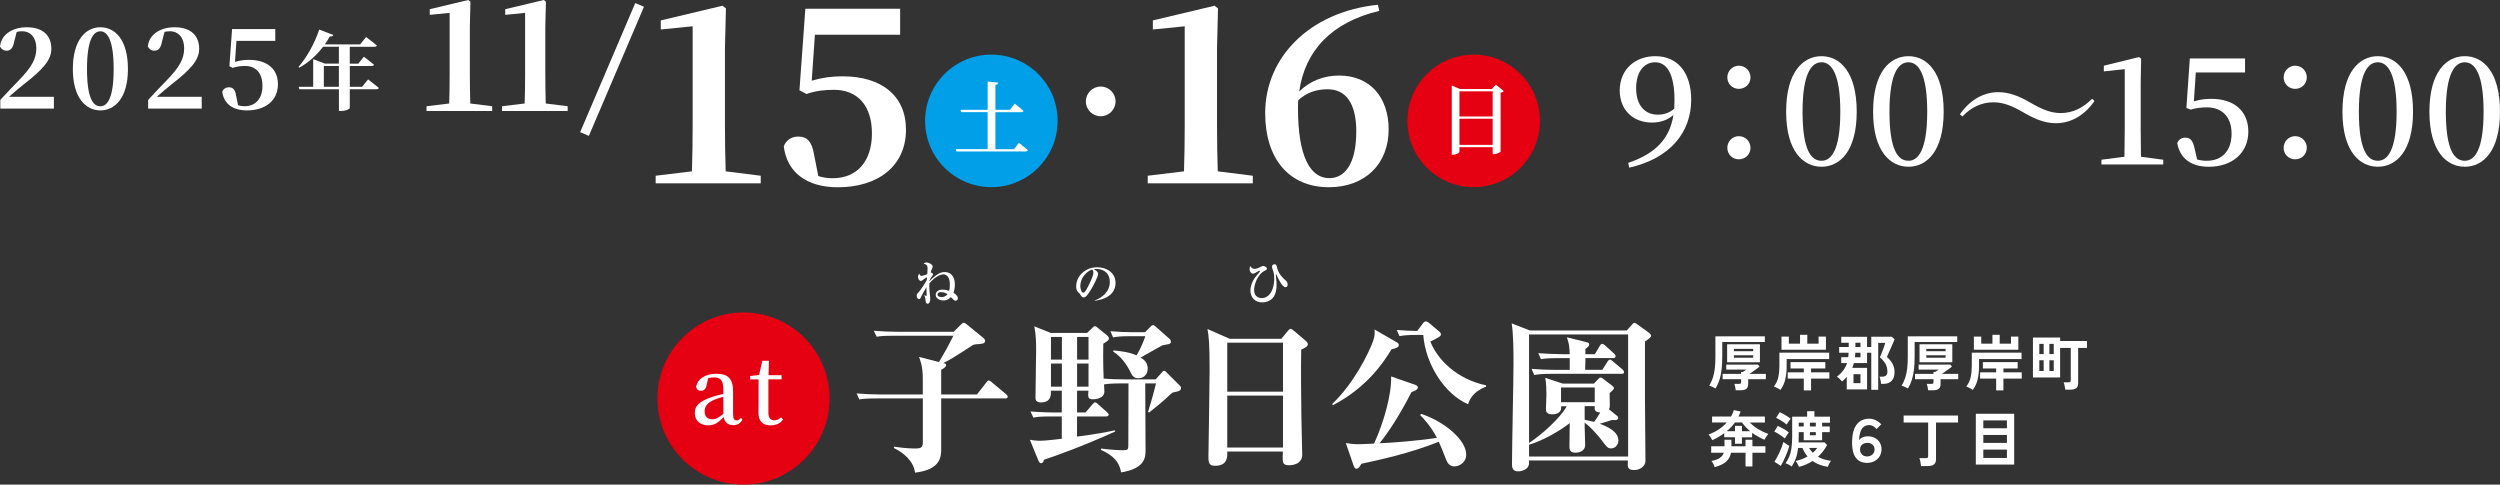
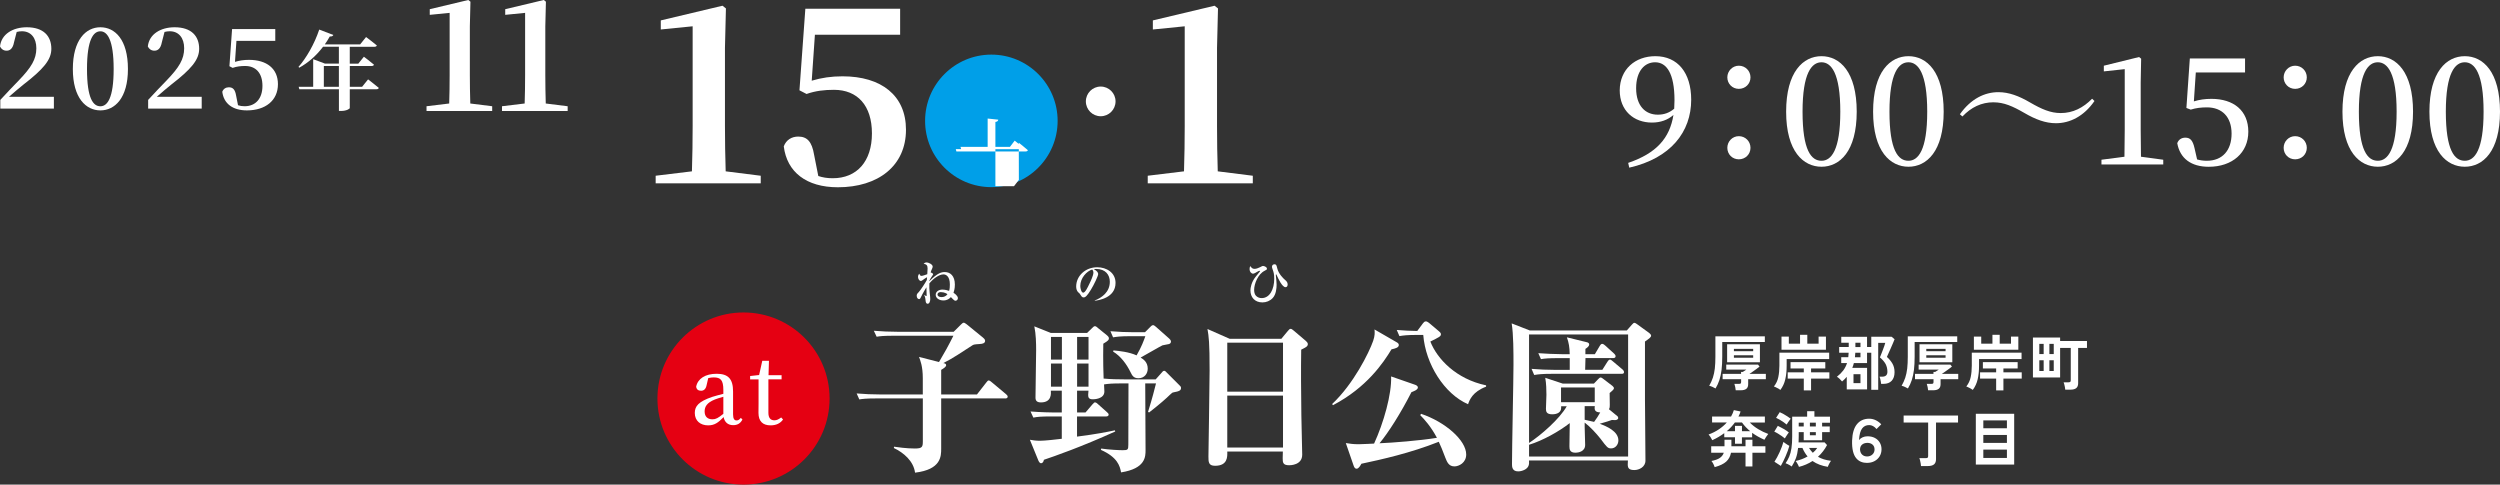
<svg xmlns="http://www.w3.org/2000/svg" id="uuid-c8e93e6c-9273-424a-b690-92cc580cce19" data-name="レイヤー_2" viewBox="0 0 619.83 120.15">
  <rect x="0" y="0" width="619.83" height="120.15" fill="#333333" stroke="none" />
  <defs>
    <style>
      .uuid-60d9e948-ad2b-44c3-ad40-a8633a56315e {
        fill: #009fe8;
      }

      .uuid-8d082078-c3bc-4b89-8912-36c9039941c5 {
        fill: #fff;
      }

      .uuid-3cf77608-d825-4431-b075-f8c86e1d90d6 {
        fill: #e50012;
      }

      .uuid-dc6f6e00-3522-4949-b313-2e09102f29c0 {
        fill: none;
        stroke: #fff;
        stroke-miterlimit: 10;
        stroke-width: 2.35px;
      }
    </style>
  </defs>
  <g id="uuid-5fc245ab-db13-4313-ae3b-5cb199fb39af" data-name="text">
    <g>
      <path class="uuid-8d082078-c3bc-4b89-8912-36c9039941c5" d="M13.36,24v2.93H.08v-2.16c1.6-1.74,3.21-3.43,4.56-4.81,3.13-3.26,4.37-5.28,4.37-8,0-2.54-1.33-4.21-3.57-4.21-.42,0-.86.06-1.3.17l-.66,2.55c-.3,1.63-1.05,2.1-1.85,2.1-.75,0-1.33-.41-1.63-1.05.33-3.1,3.24-4.76,6.64-4.76,4.18,0,6.09,2.21,6.09,5.34,0,2.74-1.99,5.06-6.97,8.91-.89.69-2.19,1.83-3.54,2.99h11.15Z" />
      <path class="uuid-8d082078-c3bc-4b89-8912-36c9039941c5" d="M31.72,17.11c0,7.25-3.29,10.26-6.83,10.26s-6.83-3.02-6.83-10.26,3.24-10.35,6.83-10.35,6.83,3.02,6.83,10.35ZM24.89,26.35c1.72,0,3.29-1.99,3.29-9.24s-1.58-9.35-3.29-9.35-3.32,1.99-3.32,9.35,1.55,9.24,3.32,9.24Z" />
      <path class="uuid-8d082078-c3bc-4b89-8912-36c9039941c5" d="M50.01,24v2.93h-13.28v-2.16c1.6-1.74,3.21-3.43,4.56-4.81,3.13-3.26,4.37-5.28,4.37-8,0-2.54-1.33-4.21-3.57-4.21-.42,0-.86.06-1.3.17l-.66,2.55c-.3,1.63-1.05,2.1-1.85,2.1-.75,0-1.33-.41-1.63-1.05.33-3.1,3.24-4.76,6.64-4.76,4.18,0,6.09,2.21,6.09,5.34,0,2.74-1.99,5.06-6.97,8.91-.89.69-2.19,1.83-3.54,2.99h11.15Z" />
      <path class="uuid-8d082078-c3bc-4b89-8912-36c9039941c5" d="M58.25,15.34c1.11-.33,2.21-.5,3.49-.5,4.37,0,7.17,2.16,7.17,6.03,0,4.09-3.15,6.5-7.69,6.5-3.57,0-5.75-1.71-6.11-4.62.28-.75.91-1.11,1.63-1.11,1,0,1.55.55,1.8,2.07l.47,2.38c.5.17,1,.25,1.63.25,2.74,0,4.43-1.91,4.43-5.06s-1.63-4.92-4.29-4.92c-1.08,0-2.07.11-3.1.47l-.8-.41.66-9.21h10.71v2.93h-9.63l-.36,5.2Z" />
      <path class="uuid-8d082078-c3bc-4b89-8912-36c9039941c5" d="M91.25,19.67s1.63,1.25,2.67,2.12c-.06.23-.3.34-.61.34h-6.59v4.66c0,.17-.78.72-2.18.72h-.51v-5.38h-9.81l-.17-.61h3.6v-6.85l2.92,1.1h3.45v-4.18h-3.92c-1.72,2.27-3.71,3.98-5.89,5.19l-.21-.19c1.89-2.12,3.96-5.66,5.15-9.26l3.5,1.34c-.11.25-.4.42-.89.38-.38.68-.78,1.33-1.23,1.95h8.77l1.46-1.82s1.61,1.19,2.67,2.08c-.06.23-.3.34-.61.34h-6.1v4.18h2.12l1.38-1.72s1.57,1.17,2.5,1.97c-.06.23-.3.34-.61.34h-5.38v5.15h3.05l1.48-1.84ZM84.02,21.52v-5.15h-3.73v5.15h3.73Z" />
    </g>
    <g>
      <path class="uuid-8d082078-c3bc-4b89-8912-36c9039941c5" d="M403.69,40.38c6.96-2.37,10.29-6.1,11.21-11.88-1.37,1.22-3.18,1.89-5.33,1.89-4.51,0-7.99-2.96-7.99-7.99.04-5.25,3.85-8.47,8.84-8.47,5.55,0,8.88,4.14,8.88,10.8,0,7.96-5.07,14.5-15.36,16.84l-.26-1.18ZM415.09,26.95c.04-.67.07-1.37.07-2.07,0-6.7-1.96-9.44-4.81-9.44-2.55,0-4.7,2.11-4.7,6.44s2.26,6.55,5.37,6.55c1.59,0,2.89-.48,4.07-1.48Z" />
      <path class="uuid-8d082078-c3bc-4b89-8912-36c9039941c5" d="M431.11,16.29c1.63,0,2.89,1.29,2.89,2.89s-1.26,2.85-2.89,2.85-2.85-1.29-2.85-2.85,1.26-2.89,2.85-2.89ZM431.11,33.76c1.63,0,2.89,1.29,2.89,2.89s-1.26,2.85-2.89,2.85-2.85-1.26-2.85-2.85,1.26-2.89,2.85-2.89Z" />
      <path class="uuid-8d082078-c3bc-4b89-8912-36c9039941c5" d="M460.34,27.69c0,9.88-4.25,13.65-8.73,13.65s-8.77-3.77-8.77-13.65,4.22-13.76,8.77-13.76,8.73,3.89,8.73,13.76ZM451.61,39.86c2.41,0,4.66-2.59,4.66-12.17s-2.26-12.25-4.66-12.25-4.7,2.59-4.7,12.25,2.18,12.17,4.7,12.17Z" />
      <path class="uuid-8d082078-c3bc-4b89-8912-36c9039941c5" d="M481.9,27.69c0,9.88-4.25,13.65-8.73,13.65s-8.77-3.77-8.77-13.65,4.22-13.76,8.77-13.76,8.73,3.89,8.73,13.76ZM473.16,39.86c2.41,0,4.66-2.59,4.66-12.17s-2.26-12.25-4.66-12.25-4.7,2.59-4.7,12.25,2.18,12.17,4.7,12.17Z" />
      <path class="uuid-8d082078-c3bc-4b89-8912-36c9039941c5" d="M494.28,25.36c-3,0-5.55,1.22-7.73,3.52l-.63-.55c2.7-3.81,6.11-5.48,9.55-5.48,2.59,0,5.07.93,7.84,2.55,2.89,1.67,5.07,2.63,7.62,2.63,3,0,5.55-1.29,7.77-3.55l.59.56c-2.63,3.81-6.11,5.51-9.55,5.51-2.59,0-5.07-.93-7.84-2.55-2.89-1.67-5.07-2.63-7.62-2.63Z" />
      <path class="uuid-8d082078-c3bc-4b89-8912-36c9039941c5" d="M536.34,39.6v1.18h-15.32v-1.18l5.7-.74c.04-2.22.07-4.48.07-6.66v-15.06l-5.18.56v-1.41l8.73-2.15.52.41-.11,5.85v11.8c0,2.18.04,4.4.07,6.66l5.51.74Z" />
      <path class="uuid-8d082078-c3bc-4b89-8912-36c9039941c5" d="M543.92,25.14c1.41-.44,2.78-.63,4.37-.63,5.51,0,9.14,2.92,9.14,8.14s-3.96,8.7-9.81,8.7c-4.37,0-7.14-2.07-7.81-5.85.33-.92,1.11-1.37,2-1.37,1.22,0,1.85.67,2.29,2.63l.63,2.77c.78.22,1.52.33,2.41.33,3.88,0,6.14-2.59,6.14-6.73s-2.37-6.51-6.1-6.51c-1.41,0-2.74.15-4.03.56l-1.07-.41.85-12.28h13.69v3.48h-12.21l-.48,7.18Z" />
      <path class="uuid-8d082078-c3bc-4b89-8912-36c9039941c5" d="M569.04,16.29c1.63,0,2.89,1.29,2.89,2.89s-1.26,2.85-2.89,2.85-2.85-1.29-2.85-2.85,1.26-2.89,2.85-2.89ZM569.04,33.76c1.63,0,2.89,1.29,2.89,2.89s-1.26,2.85-2.89,2.85-2.85-1.26-2.85-2.85,1.26-2.89,2.85-2.89Z" />
      <path class="uuid-8d082078-c3bc-4b89-8912-36c9039941c5" d="M598.27,27.69c0,9.88-4.25,13.65-8.73,13.65s-8.77-3.77-8.77-13.65,4.22-13.76,8.77-13.76,8.73,3.89,8.73,13.76ZM589.54,39.86c2.41,0,4.66-2.59,4.66-12.17s-2.26-12.25-4.66-12.25-4.7,2.59-4.7,12.25,2.18,12.17,4.7,12.17Z" />
      <path class="uuid-8d082078-c3bc-4b89-8912-36c9039941c5" d="M619.83,27.69c0,9.88-4.25,13.65-8.73,13.65s-8.77-3.77-8.77-13.65,4.22-13.76,8.77-13.76,8.73,3.89,8.73,13.76ZM611.1,39.86c2.41,0,4.66-2.59,4.66-12.17s-2.26-12.25-4.66-12.25-4.7,2.59-4.7,12.25,2.18,12.17,4.7,12.17Z" />
    </g>
    <g>
      <path class="uuid-8d082078-c3bc-4b89-8912-36c9039941c5" d="M425.33,96.31c-.2-.12-.45-.25-.74-.38-.29-.14-.57-.23-.82-.28.38-.67.68-1.34.91-2.02.22-.68.38-1.43.48-2.27.09-.83.14-1.8.14-2.91v-5.07h12.26v1.41h-10.56v3.63c0,1.25-.06,2.35-.17,3.29-.12.95-.3,1.79-.54,2.53-.25.74-.56,1.43-.95,2.07ZM430.34,96.76c-.02-.23-.06-.5-.12-.8-.06-.31-.13-.57-.21-.79h1.17c.2,0,.33-.03.4-.1.06-.06.1-.19.1-.38v-.67h-4.59v-1.32h4.58v-.49h.42c.11-.06.26-.15.45-.28.19-.12.33-.22.43-.29h-4.98v-1.24h7.88l.38.49c-.18.15-.43.34-.74.57-.32.23-.63.46-.95.68-.32.23-.59.41-.83.56h4.08v1.32h-4.38v1.21c0,.54-.15.93-.46,1.17-.31.24-.77.36-1.39.36h-1.23ZM428.21,89.82v-4.46h8.13v4.46h-8.13ZM429.89,87.07h4.78v-.58h-4.78v.58ZM429.89,88.69h4.78v-.6h-4.78v.6Z" />
      <path class="uuid-8d082078-c3bc-4b89-8912-36c9039941c5" d="M441.41,96.67c-.2-.15-.46-.31-.77-.47-.31-.17-.59-.29-.83-.38.55-.7.92-1.48,1.09-2.33.18-.85.27-1.8.27-2.83v-3.23h12.34v1.59h-10.54v1.64c0,1.27-.11,2.39-.34,3.37-.22.98-.63,1.86-1.22,2.65ZM441.69,86.71v-3.25h1.82v1.74h2.78v-2.2h1.8v2.2h2.8v-1.74h1.82v3.25h-11.01ZM447.22,96.79v-2.92h-3.99v-1.55h3.99v-.97h-3.29v-1.56h8.62v1.56h-3.53v.97h4.54v1.55h-4.54v2.92h-1.81Z" />
      <path class="uuid-8d082078-c3bc-4b89-8912-36c9039941c5" d="M463.95,96.66v-9.2h-1.05v2.56h-3.27c-.05.21-.11.41-.17.61-.07.2-.14.39-.22.58h3.67v5.34h-5.04v-3.12c-.17.2-.35.4-.54.59-.19.2-.39.38-.62.56-.16-.19-.36-.4-.61-.65-.25-.24-.48-.41-.67-.52.64-.5,1.16-1.02,1.57-1.56.4-.54.72-1.15.94-1.83h-1.44v-1.46h1.75c.05-.35.08-.72.09-1.11h-2.35v-1.41h2.37v-1.07h-1.85v-1.47h6.39v2.54h1.05v-2.55h5.03l.75.62c-.09.24-.22.56-.4.97-.18.41-.36.84-.56,1.29-.2.45-.39.87-.56,1.25-.17.39-.3.68-.39.88.51.44.96.96,1.33,1.57s.57,1.34.57,2.2c0,.92-.24,1.63-.71,2.14-.47.5-1.14.76-2.01.76h-.61c-.01-.17-.04-.37-.08-.59s-.09-.44-.14-.66c-.05-.21-.11-.39-.17-.53h.65c.87,0,1.3-.41,1.3-1.22,0-.73-.16-1.37-.46-1.94-.31-.56-.78-1.1-1.4-1.62.06-.14.16-.38.29-.71s.27-.69.42-1.08c.15-.39.28-.75.4-1.09.12-.33.19-.58.22-.73h-1.75v11.64h-1.71ZM459.54,94.99h1.73v-2.21h-1.73v2.21ZM459.9,88.57h1.37v-1.11h-1.28c-.02.4-.05.77-.09,1.11ZM459.99,86.05h1.28v-1.07h-1.26c0,.14,0,.31,0,.5,0,.19,0,.38,0,.57Z" />
      <path class="uuid-8d082078-c3bc-4b89-8912-36c9039941c5" d="M473.03,96.31c-.2-.12-.45-.25-.74-.38-.29-.14-.57-.23-.82-.28.38-.67.68-1.34.91-2.02.22-.68.38-1.43.48-2.27.09-.83.14-1.8.14-2.91v-5.07h12.26v1.41h-10.56v3.63c0,1.25-.06,2.35-.17,3.29-.12.95-.3,1.79-.54,2.53-.25.74-.56,1.43-.95,2.07ZM478.04,96.76c-.02-.23-.06-.5-.12-.8-.06-.31-.13-.57-.21-.79h1.17c.2,0,.33-.03.4-.1.06-.06.1-.19.1-.38v-.67h-4.59v-1.32h4.58v-.49h.42c.11-.06.26-.15.45-.28.19-.12.33-.22.43-.29h-4.98v-1.24h7.88l.38.49c-.18.15-.43.34-.74.57-.32.23-.63.46-.95.68-.32.23-.59.41-.83.56h4.08v1.32h-4.38v1.21c0,.54-.15.93-.46,1.17-.31.24-.77.36-1.39.36h-1.23ZM475.91,89.82v-4.46h8.13v4.46h-8.13ZM477.59,87.07h4.78v-.58h-4.78v.58ZM477.59,88.69h4.78v-.6h-4.78v.6Z" />
      <path class="uuid-8d082078-c3bc-4b89-8912-36c9039941c5" d="M489.11,96.67c-.2-.15-.46-.31-.77-.47-.31-.17-.59-.29-.83-.38.55-.7.92-1.48,1.09-2.33.18-.85.27-1.8.27-2.83v-3.23h12.34v1.59h-10.54v1.64c0,1.27-.11,2.39-.34,3.37-.22.98-.63,1.86-1.22,2.65ZM489.39,86.71v-3.25h1.82v1.74h2.78v-2.2h1.8v2.2h2.8v-1.74h1.82v3.25h-11.01ZM494.91,96.79v-2.92h-3.99v-1.55h3.99v-.97h-3.29v-1.56h8.62v1.56h-3.53v.97h4.54v1.55h-4.54v2.92h-1.81Z" />
      <path class="uuid-8d082078-c3bc-4b89-8912-36c9039941c5" d="M512.04,96.6c0-.17-.04-.37-.08-.6s-.1-.46-.15-.68-.11-.4-.17-.53h1.17c.21,0,.36-.04.46-.1.09-.07.14-.21.14-.41v-8.02h-2.64v7.32h-6.74v-9.9h6.74v.87h6.66v1.71h-2.19v8.75c0,.56-.16.97-.48,1.22-.32.26-.81.38-1.46.38h-1.26ZM505.61,87.78h1.08v-2.52h-1.08v2.52ZM505.61,91.99h1.08v-2.67h-1.08v2.67ZM508.11,87.78h1.08v-2.52h-1.08v2.52ZM508.11,91.99h1.08v-2.67h-1.08v2.67Z" />
      <path class="uuid-8d082078-c3bc-4b89-8912-36c9039941c5" d="M430.16,110v-1.59h-2.66v-1.02c-.88.66-1.87,1.25-2.97,1.75-.12-.24-.25-.48-.41-.73-.15-.24-.32-.47-.51-.68.95-.35,1.8-.78,2.56-1.29.75-.51,1.41-1.07,1.96-1.69h-3.65v-1.48h4.71c.14-.26.27-.52.39-.78.12-.26.22-.53.3-.81l1.67.34c-.07.22-.15.43-.24.64s-.19.41-.29.61h6.55v1.48h-3.75c.62.63,1.32,1.18,2.1,1.65.78.47,1.61.87,2.49,1.19-.18.21-.35.44-.51.7-.16.25-.31.5-.45.74-.56-.25-1.09-.52-1.6-.8-.51-.29-.99-.59-1.44-.92v1.11h-2.53v1.59h-1.73ZM425.12,115.82c-.09-.28-.2-.55-.34-.82-.14-.27-.29-.5-.46-.71.92-.18,1.62-.43,2.09-.76.47-.33.8-.75.97-1.28h-3.12v-1.6h3.3v-1.63h1.71v1.63h3.5v-1.63h1.71v1.63h3.22v1.6h-3.22v3.41h-1.71v-3.41h-3.6c-.17.9-.57,1.63-1.19,2.2-.62.56-1.58,1.02-2.86,1.37ZM428.12,106.91h2.04v-1.33h1.73v1.33h2.04c-.77-.62-1.45-1.34-2.04-2.16h-1.76c-.56.78-1.23,1.5-2.01,2.16Z" />
      <path class="uuid-8d082078-c3bc-4b89-8912-36c9039941c5" d="M442.52,108.7c-.18-.16-.43-.35-.74-.57-.32-.22-.64-.43-.98-.64s-.64-.36-.9-.47l.88-1.44c.44.21.92.46,1.44.76.52.29.95.59,1.29.88-.08.09-.19.23-.32.43-.14.19-.27.39-.39.59-.12.2-.22.35-.28.46ZM441.52,115.51l-1.58-1.03c.21-.31.43-.68.65-1.1.23-.42.44-.86.65-1.31s.39-.9.55-1.34c.16-.44.28-.83.38-1.17.09.08.22.19.4.31.18.13.37.26.57.38s.37.22.5.29c-.09.36-.22.76-.38,1.2s-.34.89-.54,1.35c-.2.46-.4.9-.61,1.32s-.41.78-.58,1.09ZM442.97,105.26c-.18-.16-.43-.35-.74-.57-.32-.22-.64-.43-.98-.63-.34-.2-.64-.35-.9-.46l.9-1.41c.27.11.58.27.93.46.35.2.69.41,1.02.62s.59.4.78.55c-.08.09-.19.23-.33.42s-.27.38-.4.57-.22.34-.28.45ZM446.02,115.75c-.04-.12-.1-.27-.2-.46-.09-.19-.19-.37-.31-.56-.11-.18-.22-.33-.32-.44,1.05-.22,2.04-.59,2.97-1.12-.25-.29-.48-.61-.7-.97s-.41-.74-.58-1.15h-1.07c-.11.99-.29,1.84-.55,2.55s-.61,1.4-1.04,2.06c-.1-.08-.24-.18-.43-.29-.18-.11-.38-.22-.58-.31-.2-.1-.37-.17-.51-.21.36-.51.66-1.06.91-1.65.25-.59.43-1.28.55-2.08.12-.8.18-1.76.18-2.9v-4.92h3.71v-1.35h1.8v1.35h3.86v1.5h-1.95v.93h1.89v1.41h-1.89v2.02h-4.56v-2.02h-1.24v1.08c0,.51-.02,1-.04,1.47h6.46l.6.65c-.29.55-.62,1.07-1,1.56-.38.49-.79.94-1.25,1.35.88.51,1.96.85,3.24,1-.14.17-.29.41-.45.72s-.28.56-.34.77c-.71-.11-1.39-.28-2.03-.52s-1.23-.54-1.77-.92c-.51.33-1.04.62-1.61.86-.56.25-1.14.44-1.75.59ZM445.96,105.73h1.24v-.93h-1.24v.93ZM449.45,112.27c.22-.18.42-.37.61-.58.18-.2.35-.42.49-.64h-2.04c.27.45.58.85.94,1.21ZM448.73,105.73h1.47v-.93h-1.47v.93ZM448.73,107.92h1.47v-.78h-1.47v.78Z" />
      <path class="uuid-8d082078-c3bc-4b89-8912-36c9039941c5" d="M462.92,114.77c-.55,0-1.06-.09-1.52-.28-.46-.19-.87-.49-1.21-.91s-.61-.99-.78-1.7c-.17-.71-.25-1.6-.22-2.65.07-1.83.48-3.19,1.22-4.08s1.75-1.34,3.02-1.34c.58,0,1.13.13,1.66.39.52.26.97.6,1.33,1l-1.17,1.17c-.56-.65-1.17-.98-1.82-.98-.75,0-1.34.28-1.76.85-.43.57-.68,1.52-.76,2.86.23-.29.53-.52.89-.68s.77-.25,1.22-.25c.7,0,1.31.14,1.82.41.51.27.92.65,1.21,1.14.29.48.44,1.04.44,1.66,0,.65-.16,1.23-.46,1.74-.31.51-.73.91-1.27,1.2-.54.29-1.15.44-1.84.44ZM462.92,113.17c.53,0,.97-.17,1.32-.5.35-.33.52-.74.52-1.23,0-.52-.17-.92-.5-1.21-.33-.28-.75-.43-1.24-.43-.57,0-1.02.15-1.36.44-.34.29-.5.7-.5,1.23.03.52.2.93.52,1.24.32.31.73.46,1.24.46Z" />
      <path class="uuid-8d082078-c3bc-4b89-8912-36c9039941c5" d="M476.28,115.54c0-.18-.04-.39-.08-.64s-.1-.49-.15-.73c-.05-.24-.12-.44-.19-.58h1.56c.23,0,.39-.03.49-.1.09-.07.14-.21.14-.44v-8.29h-6.08v-1.74h13.49v1.74h-5.46v9.08c0,.6-.17,1.03-.5,1.3s-.85.41-1.54.41h-1.68Z" />
      <path class="uuid-8d082078-c3bc-4b89-8912-36c9039941c5" d="M489.87,115.18v-12.59h9.51v12.59h-9.51ZM491.73,106.18h5.85v-1.95h-5.85v1.95ZM491.73,109.81h5.85v-1.97h-5.85v1.97ZM491.73,113.54h5.85v-2.07h-5.85v2.07Z" />
    </g>
    <g>
      <g>
        <path class="uuid-8d082078-c3bc-4b89-8912-36c9039941c5" d="M249.22,98.78h-15.87v12.42c0,1.93,0,5.21-6.48,5.99-.37-2.87-2.83-4.96-5.25-6.11l.04-.33c.82.12,3.07.45,5.17.45,1.84,0,1.97-.41,1.97-1.8v-10.62h-11.28c-2.87,0-3.65.12-4.47.25l-.66-1.48c1.93.16,3.9.25,5.86.25h10.54v-4.02c0-2.99-.62-4.43-.94-5.29l4.96,1.27c1.27-2.13,2.34-4.06,3.57-6.52h-14.6c-2.87,0-3.65.12-4.43.25l-.7-1.48c1.97.16,3.89.25,5.86.25h13.94l1.72-1.72c.37-.37.57-.53.78-.53.16,0,.41.16.74.41l4.02,3.28c.16.12.53.45.53.78,0,.57-.49.78-1.39.82-1.31.08-1.48.12-1.84.37-2.34,1.52-4.88,3.24-7.13,4.35.45.08.7.2.7.53,0,.37-.53.74-1.23,1.15v6.11h8.86l2.3-2.95c.29-.37.41-.53.61-.53s.45.16.78.45l3.53,2.95c.21.16.41.41.41.61,0,.37-.33.45-.62.45Z" />
        <path class="uuid-8d082078-c3bc-4b89-8912-36c9039941c5" d="M291,97.27c-.33.04-.41.12-.94.61-.86.86-2.54,2.34-5.17,4.39l-.25-.16c1.11-3.57,1.6-5.58,1.97-7.05h-2.67c0,2.62.08,14.15.08,16.52,0,1.64,0,4.59-6.07,5.54-.29-1.6-.9-3.77-5-5.58l.08-.33c1.93.29,4.43.41,5.33.41,1.27,0,1.39-.12,1.39-1.39l.04-15.17h-1.76c-2.3,0-3.24.08-4.3.25,0,.29.08,1.52.08,1.76,0,1.89-2.62,1.93-2.87,1.93-.94,0-1.15-.41-1.15-1.07,0-.16.04-.82.08-1.07h-2.83v5.41h2.09l1.72-2.01c.41-.45.45-.49.66-.49.25,0,.53.25.74.45l2.21,1.97c.25.25.41.37.41.61,0,.37-.37.45-.62.45h-7.22v5c4.88-.62,7.63-1.19,9.39-1.56l.08.29c-8.28,3.77-15.21,6.19-17.67,7.01-.16.74-.49.86-.74.86-.41,0-.66-.7-.74-.9l-2.01-4.92c.62.12,1.52.25,2.5.25,1.15,0,4.18-.33,5.41-.49v-5.54h-2.62c-2.5,0-3.4.08-4.43.29l-.7-1.52c2.5.2,5.41.25,5.86.25h1.89v-5.41h-2.71c.04.74.21,2.91-2.46,2.91-1.03,0-1.35-.45-1.35-1.19,0-1.85.16-10.09.16-11.77s-.04-3.94-.45-5.9l4.1,1.64h8.98l1.23-1.19c.25-.25.45-.49.74-.49s.66.41.82.53l2.17,1.76c.33.29.45.49.45.74,0,.33-.12.57-1.39,1.31-.08,4.02.04,7.87.08,8.65,1.72.16,3.4.2,5.12.2h7.79l1.43-1.6c.16-.16.37-.53.66-.53s.49.29.66.45l3.16,3.16c.25.25.37.33.37.66,0,.61-.45.82-1.84,1.07ZM263.28,83.53h-2.71v5.62h2.71v-5.62ZM263.28,90.13h-2.71v5.74h2.71v-5.74ZM269.88,83.53h-2.83v5.62h2.83v-5.62ZM269.88,90.13h-2.83v5.74h2.83v-5.74ZM289.89,85.29c-.25.08-1.44.25-1.68.33-.33.12-4.63,2.62-5.41,3.03.66.41,1.76,1.11,1.76,2.75,0,1.19-.78,2.38-2.3,2.38-1.23,0-1.56-.7-1.93-1.44-1.02-2.09-2.46-4.02-4.35-5.17l.08-.29c1.39.12,3.85.37,5.74,1.23,1.31-2.3,1.72-3.53,2.17-4.76h-3.57c-2.83,0-3.61.16-4.43.29l-.66-1.52c1.93.16,3.9.25,5.82.25h2.75l1.23-1.23c.12-.12.45-.53.78-.53.21,0,.57.29.74.45l3.24,2.87c.12.12.45.41.45.74,0,.29-.16.53-.45.61Z" />
        <path class="uuid-8d082078-c3bc-4b89-8912-36c9039941c5" d="M322.61,86.69c-.08,4.92-.04,10.13.04,16.28,0,1.56.21,8.36.21,9.76,0,2.62-2.99,2.62-3.24,2.62-1.56,0-1.6-.7-1.6-1.76,0-.16.04-1.48.04-1.64h-13.78c.04,1.27.12,3.53-3.03,3.53-1.64,0-1.64-.94-1.64-2.34,0-.82.29-17.88.29-21.24,0-7.09-.2-8.45-.53-10.33l5.49,2.42h12.83l1.6-1.93c.33-.37.45-.53.7-.53s.41.16.78.45l2.99,2.54c.25.21.49.49.49.78,0,.57-.41.78-1.64,1.39ZM318.1,84.96h-13.82v12.14h13.82v-12.14ZM318.1,98.08h-13.82v12.87h13.82v-12.87Z" />
        <path class="uuid-8d082078-c3bc-4b89-8912-36c9039941c5" d="M345,86.6c-2.05,3.4-6.15,9.47-14.51,13.86l-.21-.29c5.29-4.96,9.14-12.71,10.17-15.66.45-1.31.41-2.09.33-2.83l5.54,3.2c.29.16.49.37.49.66,0,.62-.82.86-1.8,1.07ZM360.58,115.63c-1.35,0-1.8-1.02-2.26-2.21-.74-1.93-1.02-2.67-1.6-3.89-7.01,2.79-14.19,4.39-19.19,5.45-.25.45-.66,1.23-1.19,1.23-.45,0-.62-.45-.74-.78l-1.93-5.58c.98.16,1.84.29,3.2.29.82,0,3.77-.16,3.81-.16,2.38-5.17,4.39-12.26,4.22-16.65l5.9,2.05c.25.08.74.29.74.7,0,.61-1.27,1.02-1.6,1.15-2.58,5.08-5.66,9.96-7.91,12.67,3.16-.12,10.04-.66,14.23-1.35-1.48-2.79-3.08-4.55-4.14-5.62l.21-.33c5.9,1.97,11.19,6.52,11.19,10.09,0,2.05-1.8,2.95-2.95,2.95ZM363.98,100.22c-5.86-2.54-10.54-9.92-11.11-17.18h-1.48c-2.5,0-3.4.12-4.43.29l-.66-1.52c1.84.16,3.32.21,5.08.25l1.44-1.93c.16-.21.37-.45.7-.45.21,0,.45.12.82.41l2.38,2.01c.45.37.53.57.53.78,0,.53-.49.74-2.62,1.8,1.68,4.3,6.4,9.31,13.82,10.86v.33c-3.36,1.27-4.1,3.28-4.47,4.35Z" />
        <path class="uuid-8d082078-c3bc-4b89-8912-36c9039941c5" d="M403.34,81.93l1.27-1.44c.21-.21.41-.45.57-.45.21,0,.49.16.7.33l2.99,2.17c.25.21.49.45.49.66,0,.41-.37.66-1.52,1.48v14.31c0,2.42.12,13.04.12,15.21,0,1.6-1.6,2.34-2.75,2.34-1.35,0-1.64-.49-1.64-1.39,0-.2.04-.78.04-.98h-24.52c.04.41.04.94-.12,1.31-.33.9-1.64,1.39-2.58,1.39-1.52,0-1.52-1.23-1.52-1.8,0-3.89.37-21.16.37-24.64,0-2.95,0-7.58-.45-10.25l4.51,1.76h24.03ZM387.06,100.71v.41c0,1.11-.98,1.6-2.21,1.6-1.44,0-1.56-.7-1.56-1.39,0-.41.12-2.87.12-3.44,0-1.23-.04-2.79-.29-4.22l4.35,1.44h7.71l1.02-1.07c.25-.25.41-.45.66-.45.21,0,.49.25.62.33l2.3,1.76c.21.16.37.41.37.57,0,.29-.37.61-1.07,1.19,0,.41.04,2.5.04,2.95,0,.41,0,.74-.21,1.07l2.09,1.72c.16.12.21.33.21.49,0,.21-.29.49-.78.49-.21,0-.45,0-.78-.04-.33.12-1.8.62-3.03.94,1.68.62,4.63,1.85,4.63,4.14,0,1.02-.74,1.97-1.8,1.97-.82,0-1.03-.25-2.62-2.38-1.07-1.35-2.54-2.95-3.94-4.02v1.07c0,.37.12,4.3.12,4.47,0,1.68-1.76,1.93-2.38,1.93-1.43,0-1.52-.82-1.52-1.6,0-.12,0-.66.08-5.74-2.62,2.05-6.72,4.35-10.09,5.37v2.91h24.56v-30.26h-24.56v26.9c2.95-1.93,7.58-5.95,9.35-9.1h-1.39ZM395.43,87.79l1.19-2.01c.25-.41.41-.53.62-.53.25,0,.62.29.78.45l2.17,1.97c.16.16.37.37.37.66,0,.37-.33.45-.62.45h-6.85c0,.45-.08,2.5-.08,2.91h4.26l1.27-2.01c.12-.16.33-.53.62-.53.25,0,.49.25.74.45l2.34,1.97c.25.21.41.45.41.7,0,.37-.33.41-.62.41h-17.22c-2.5,0-3.4.12-4.43.29l-.66-1.52c1.72.16,4.02.25,5.82.25h3.65v-2.91h-2.67c-2.54,0-3.44.08-4.47.25l-.66-1.48c1.76.12,4.06.25,5.86.25h1.93c-.04-1.76-.21-2.79-.7-4.18l5,1.23c.29.08.53.25.53.53,0,.49-.57.86-.94,1.11v1.31h2.34ZM395.39,99.72v-3.65h-8.36v3.65h8.36ZM392.89,100.71v3.36c1.02.21,1.72.37,2.34.53.74-1.03.9-1.27,1.52-2.34-.62-.04-1.39-.16-1.39-1.07,0-.08.04-.41.04-.49h-2.5Z" />
      </g>
      <path class="uuid-8d082078-c3bc-4b89-8912-36c9039941c5" d="M236.93,74.57c-.24,0-.47-.19-.65-.38-.36-.39-.4-.42-.52-.53-.37.38-.87.83-1.89.83s-1.88-.58-1.88-1.4c0-.88.89-1.29,1.64-1.29s1.38.21,1.68.31c.17-.45.19-1.12.19-1.6,0-2.02-.97-2.48-1.58-2.48-1.08,0-2.48.99-3.5,2.23-.04.77-.01,1.54.08,2.32.11.9.14,1.28.14,1.58,0,.38-.14,1.15-.65,1.15-.42,0-.48-.51-.5-.72-.06-.63-.09-.9-.36-1.46l.02-.02c.15.14.46.3.53.3.06,0,.06-.12.06-.24,0-.31-.05-1.66-.05-1.94-.15.24-.89,1.43-1.41,2.54-.09.21-.19.39-.42.39-.2,0-.58-.23-.58-.82,0-.39.14-.55.49-.9.45-.48,1.65-2.3,2.02-3.02.01-.24.04-.45.06-.69-.39.2-.58.34-1.17.77-.17.12-.23.15-.38.15-.4,0-.7-.56-.7-.99,0-.38.2-.68.3-.81.25.46.29.55.59.55.27,0,1.25-.36,1.41-.42.04-.44.08-1.03.08-1.4,0-.8-.25-1.03-.99-1.2.21-.2.44-.31.72-.31.58,0,1.53.5,1.53,1.02,0,.15-.04.26-.13.48-.27.63-.3.68-.37.97.11.02.61.23.61.44,0,.11-.04.15-.3.53-.32.49-.46.72-.64,1.07-.01.06-.01.08-.01.15,2.07-2.08,3.01-2.28,3.86-2.28,1.33,0,2.48.94,2.48,3.11,0,1.08-.23,1.67-.34,2.03.23.15,1.09.72,1.09,1.34,0,.36-.29.63-.59.63ZM233.31,72.42c-.76,0-.88.43-.88.61,0,.34.38.63,1,.63s1.13-.24,1.48-.72c-.21-.14-.75-.51-1.6-.51Z" />
      <path class="uuid-8d082078-c3bc-4b89-8912-36c9039941c5" d="M271.44,74.58l-.02-.08c1.75-.68,3.74-2.08,3.74-4.64,0-1.72-1.08-3.18-3.38-3.18-.33,0-.43.02-.57.07,1.06.56,1.06,1.07,1.06,1.22,0,.43-1.03,2.63-1.81,3.88-.91,1.5-1.37,1.89-1.78,1.89-.38,0-.49-.18-.86-.75-.15-.24-.17-.25-.46-.5-.37-.31-.54-.88-.54-1.44,0-2.63,2.26-4.79,5.23-4.79,2.29,0,4.53,1.34,4.53,3.88,0,3.71-4.18,4.3-5.13,4.43ZM270.8,66.82c-1.37.4-2.96,2.11-2.96,4.09,0,.49.23,1.65.72,1.65s1.07-1.21,1.56-2.25c.29-.58.97-2.02.97-2.72,0-.4-.2-.67-.3-.77Z" />
      <path class="uuid-8d082078-c3bc-4b89-8912-36c9039941c5" d="M318.74,71.21c-.83,0-1.78-2.02-2.25-3.08-.02-.06-.06-.11-.11-.11s-.06.05-.06.1c0,.08,0,.11.01.26.08.74.18,1.6.18,2.22,0,.88-.13,2.39-.96,3.29-.67.72-1.6,1.09-2.55,1.09-1.9,0-2.98-1.28-2.98-2.99,0-.62.23-2.03,1.28-3.35.15-.19.88-1.09,1.06-1.31.02-.04.06-.08.06-.12s-.08-.07-.16-.07c-.09,0-.3.09-.5.21-.29.18-.83.51-1.11.51-.3,0-.84-.38-.84-1.18,0-.37.09-.56.18-.71.32.44.51.69,1.06.69.4,0,.94-.2,1.33-.4.55-.29.61-.32.76-.32.25,0,.97.23.97.67,0,.24-.06.27-.58.53-1.63.83-2.59,3.21-2.59,4.75,0,.46.1,1.02.4,1.38.37.44.93.64,1.46.64,2.07,0,3.12-2.3,3.12-4.76,0-1.26-.17-1.7-.37-2.28-.15-.43-.19-.57-.19-.74,0-.44.37-.61.62-.61.45,0,.51.25.68.97.32,1.38,1.46,2.49,1.9,2.87.37.32.69.62.69,1.15,0,.62-.34.68-.52.68Z" />
    </g>
    <g>
      <circle class="uuid-60d9e948-ad2b-44c3-ad40-a8633a56315e" cx="245.79" cy="29.97" r="16.43" />
      <g>
        <path class="uuid-8d082078-c3bc-4b89-8912-36c9039941c5" d="M122.03,26.34v1.18h-16.28v-1.18l5.62-.68c.08-2.35.11-4.71.11-7.06V3.19l-4.93.49v-1.4l9.56-2.28.53.42-.15,6.11v12.07c0,2.35.04,4.71.11,7.06l5.43.68Z" />
        <path class="uuid-8d082078-c3bc-4b89-8912-36c9039941c5" d="M140.74,26.34v1.18h-16.28v-1.18l5.62-.68c.08-2.35.11-4.71.11-7.06V3.19l-4.93.49v-1.4l9.56-2.28.53.42-.15,6.11v12.07c0,2.35.04,4.71.11,7.06l5.43.68Z" />
      </g>
      <g>
        <path class="uuid-8d082078-c3bc-4b89-8912-36c9039941c5" d="M188.61,43.57v1.88h-26.05v-1.88l8.99-1.09c.12-3.77.18-7.53.18-11.3V6.52l-7.9.79v-2.25l15.3-3.64.85.67-.24,9.78v19.31c0,3.77.06,7.53.18,11.3l8.68,1.09Z" />
        <path class="uuid-8d082078-c3bc-4b89-8912-36c9039941c5" d="M201.24,20.01c2.43-.73,4.86-1.09,7.65-1.09,9.6,0,15.73,4.74,15.73,13.24,0,8.99-6.92,14.27-16.88,14.27-7.83,0-12.63-3.77-13.42-10.14.61-1.64,2-2.43,3.58-2.43,2.19,0,3.4,1.21,3.95,4.56l1.03,5.22c1.09.36,2.19.55,3.58.55,6.01,0,9.72-4.19,9.72-11.11s-3.58-10.81-9.41-10.81c-2.37,0-4.55.24-6.8,1.03l-1.76-.91,1.46-20.22h23.5v6.44h-21.13l-.79,11.42Z" />
      </g>
-       <line class="uuid-dc6f6e00-3522-4949-b313-2e09102f29c0" x1="158.58" y1="1.22" x2="144.92" y2="33.23" />
-       <path class="uuid-8d082078-c3bc-4b89-8912-36c9039941c5" d="M252.59,35.39s1.4,1.07,2.25,1.84c-.06.22-.27.32-.56.32h-17.16l-.15-.57h7.89v-9.18h-6.56l-.17-.57h6.74v-7.02l2.63.28c-.04.3-.19.49-.71.57v6.17h3.61l1.17-1.54s1.36,1.07,2.19,1.8c-.04.22-.25.32-.54.32h-6.43v9.18h4.61l1.21-1.58Z" />
-       <circle class="uuid-3cf77608-d825-4431-b075-f8c86e1d90d6" cx="365.38" cy="29.97" r="16.43" />
+       <path class="uuid-8d082078-c3bc-4b89-8912-36c9039941c5" d="M252.59,35.39s1.4,1.07,2.25,1.84c-.06.22-.27.32-.56.32h-17.16l-.15-.57h7.89h-6.56l-.17-.57h6.74v-7.02l2.63.28c-.04.3-.19.49-.71.57v6.17h3.61l1.17-1.54s1.36,1.07,2.19,1.8c-.04.22-.25.32-.54.32h-6.43v9.18h4.61l1.21-1.58Z" />
      <g>
        <path class="uuid-8d082078-c3bc-4b89-8912-36c9039941c5" d="M310.61,43.57v1.88h-26.05v-1.88l8.99-1.09c.12-3.77.18-7.53.18-11.3V6.52l-7.9.79v-2.25l15.3-3.64.85.67-.24,9.78v19.31c0,3.77.06,7.53.18,11.3l8.68,1.09Z" />
-         <path class="uuid-8d082078-c3bc-4b89-8912-36c9039941c5" d="M341.98,2.7c-11.84,2.79-18.46,9.9-19.86,19.98,2.67-2.61,6.07-3.95,9.9-3.95,7.65,0,12.27,5.4,12.27,13.36,0,8.56-5.83,14.33-14.82,14.33-9.66,0-15.79-6.8-15.79-18.4,0-13.72,10.93-25.08,27.94-26.84l.36,1.52ZM336.27,32.64c0-6.98-2.55-10.51-7.11-10.51-2.49,0-5.1.67-7.29,2.73-.06.67-.06,1.34-.06,2,0,11.84,2.98,17.31,7.77,17.31,3.83,0,6.68-3.52,6.68-11.54Z" />
      </g>
-       <path class="uuid-8d082078-c3bc-4b89-8912-36c9039941c5" d="M372.84,22.58c-.14.16-.41.32-.79.42v14.58c-.04.16-.95.64-1.66.64h-.31v-1.73h-8.24v1.13c0,.26-.73.74-1.57.74h-.33v-17.17l2.05.88h7.89l.99-1.09,1.97,1.61ZM361.84,22.64v6.23h8.24v-6.23h-8.24ZM370.08,35.91v-6.47h-8.24v6.47h8.24Z" />
      <circle class="uuid-8d082078-c3bc-4b89-8912-36c9039941c5" cx="272.9" cy="25.14" r="3.68" />
    </g>
    <circle class="uuid-3cf77608-d825-4431-b075-f8c86e1d90d6" cx="184.34" cy="98.81" r="21.34" />
    <g>
      <path class="uuid-8d082078-c3bc-4b89-8912-36c9039941c5" d="M184.08,104.01c-.55,1.03-1.29,1.4-2.32,1.4-1.29,0-2.12-.76-2.35-2-1.33,1.36-2.23,2.05-3.84,2.05-1.89,0-3.31-1.1-3.31-3.08,0-1.7.97-2.83,4.32-3.98.78-.23,1.79-.53,2.76-.76v-.94c0-2.46-.67-3.13-2.39-3.13-.41,0-.85.05-1.36.18l-.39,1.7c-.18.97-.67,1.43-1.38,1.43s-1.13-.34-1.22-1.01c.39-1.98,2.25-3.2,5.08-3.2s4.07,1.24,4.07,4.39v5.66c0,1.15.35,1.52.87,1.52.41,0,.67-.18,1.06-.64l.39.41ZM179.34,98.37c-.83.23-1.61.48-2.09.67-2.02.81-2.55,1.82-2.55,2.97,0,1.36.81,1.95,1.95,1.95.83,0,1.4-.32,2.69-1.36v-4.23Z" />
      <path class="uuid-8d082078-c3bc-4b89-8912-36c9039941c5" d="M194.14,104.01c-.64.92-1.68,1.45-3.08,1.45-1.93,0-3.01-.99-3.01-3.1,0-.69.02-1.29.02-2.23v-6.07h-2.09v-.83l2.23-.25.78-3.52h1.66l-.11,3.56h3.24v1.03h-3.27v8.3c0,1.31.57,1.86,1.49,1.86.57,0,1.03-.23,1.68-.71l.46.51Z" />
    </g>
  </g>
</svg>